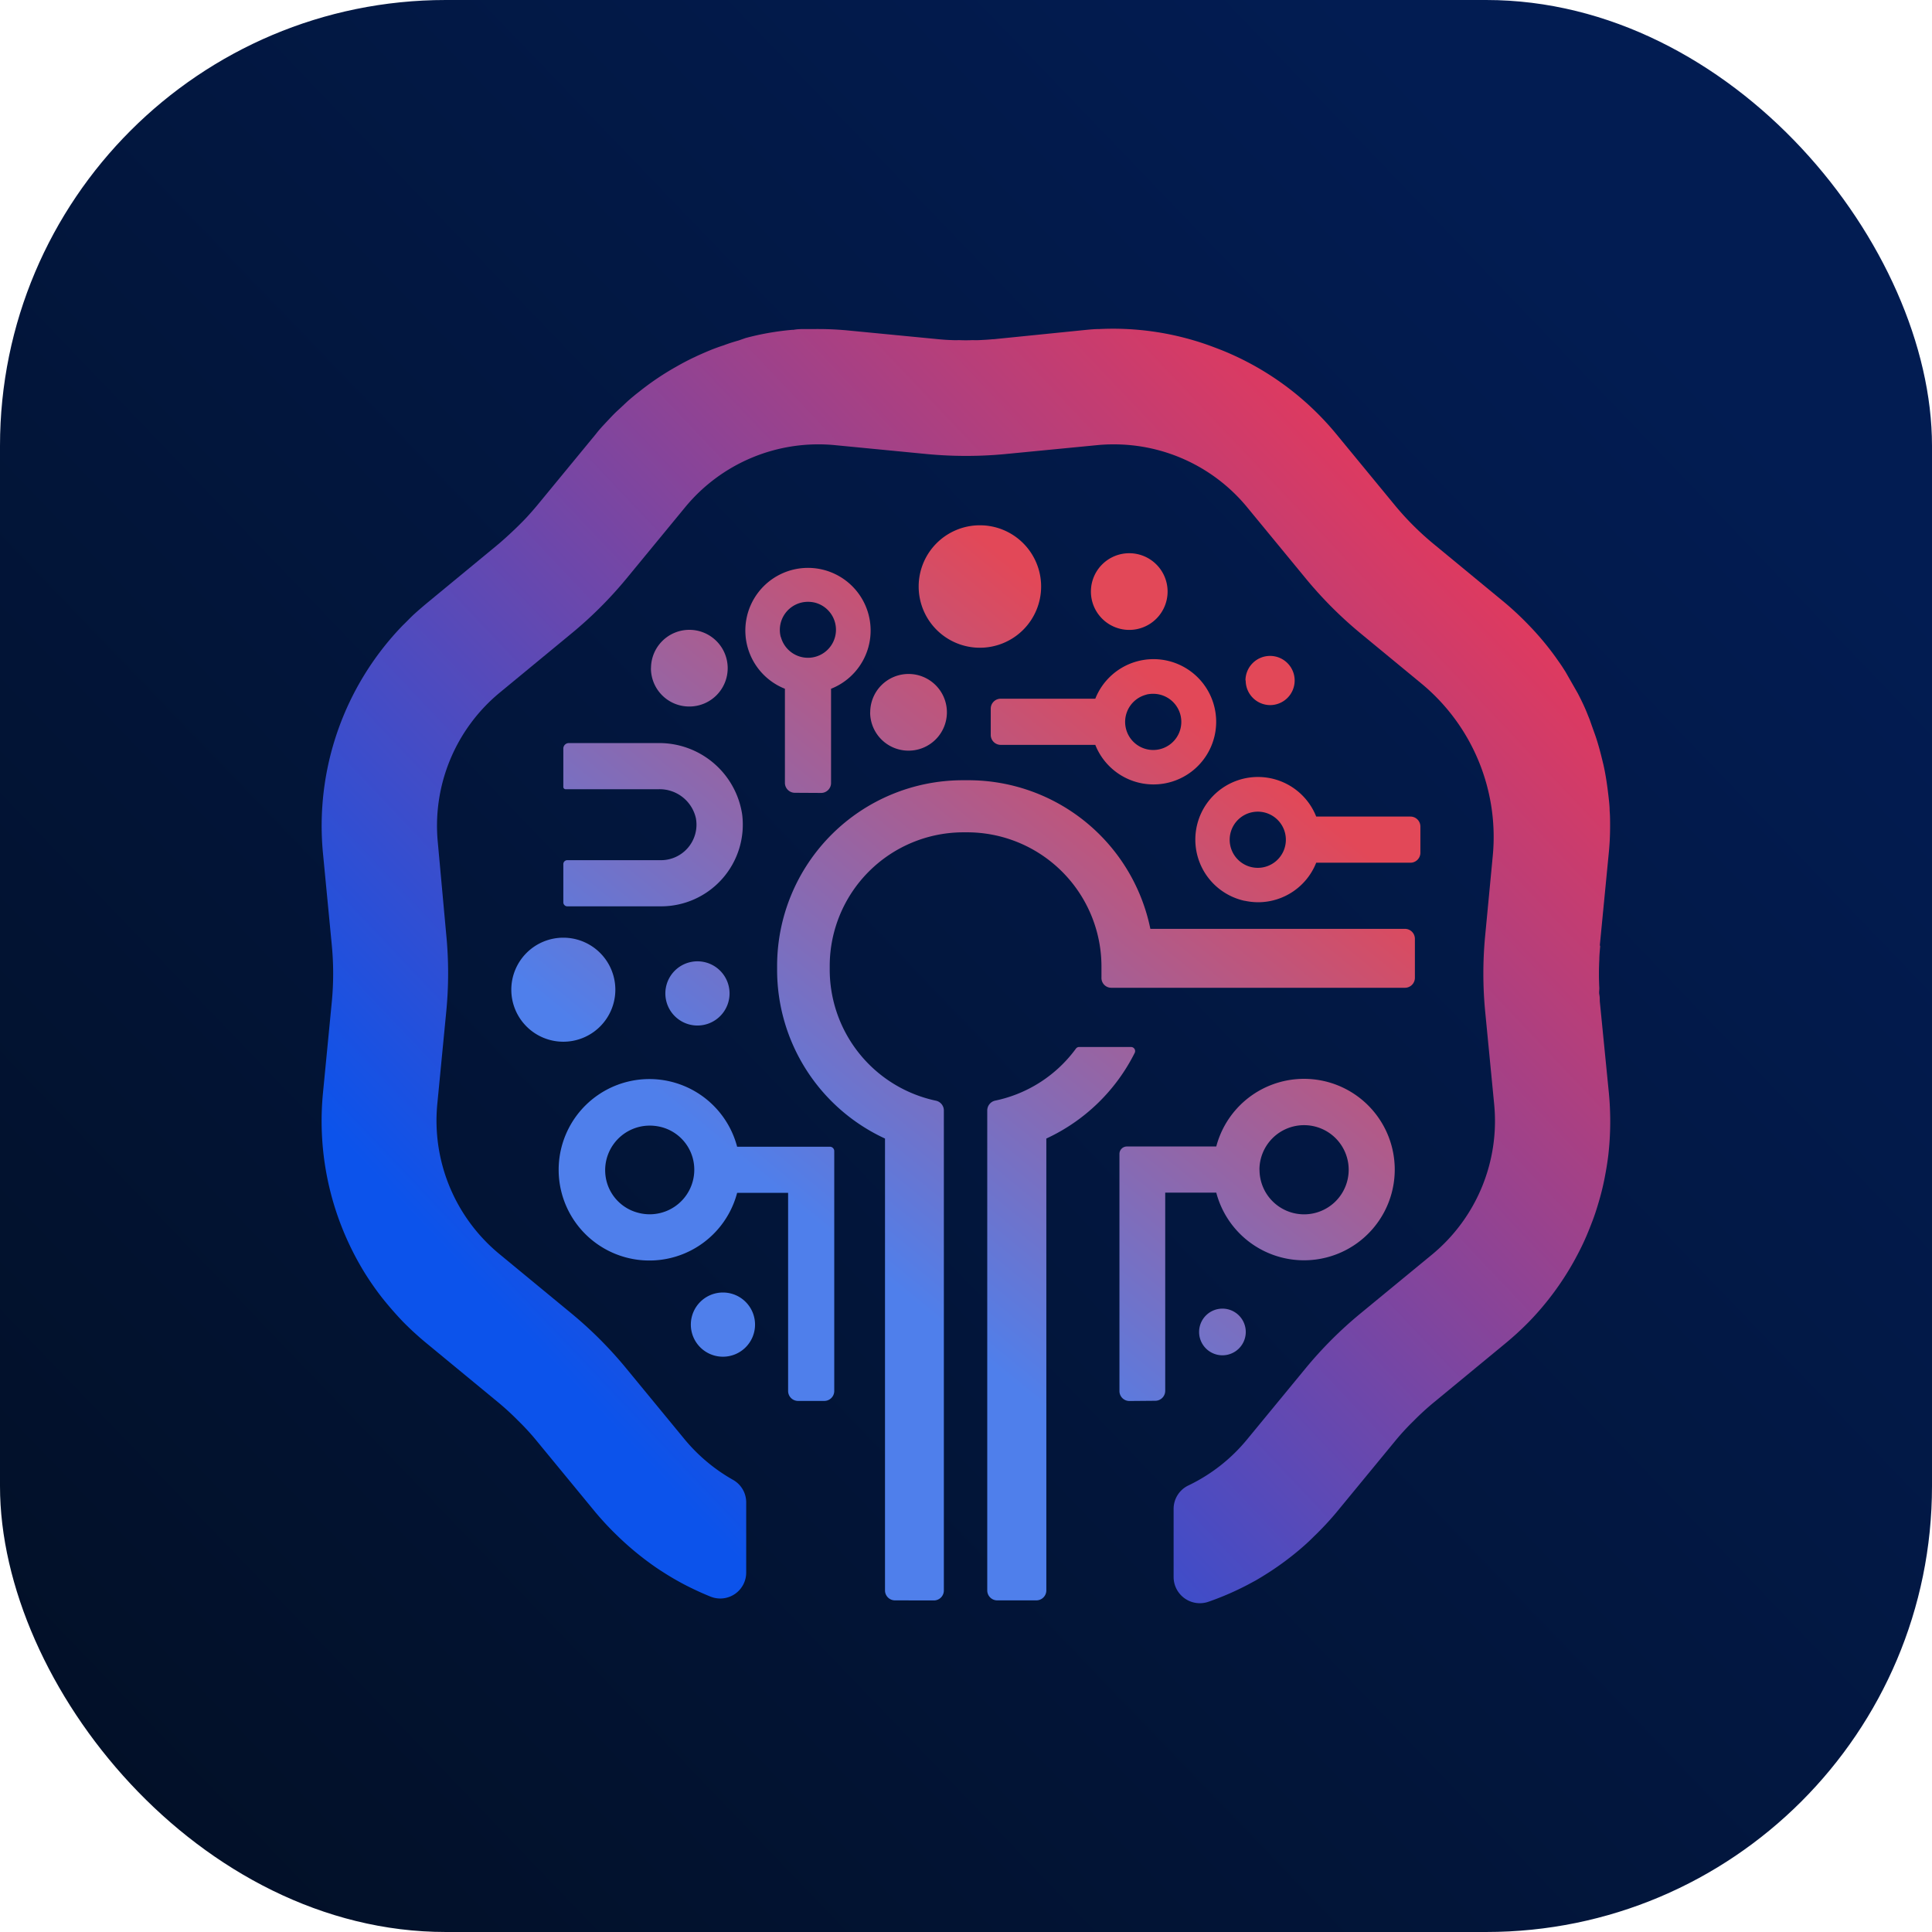
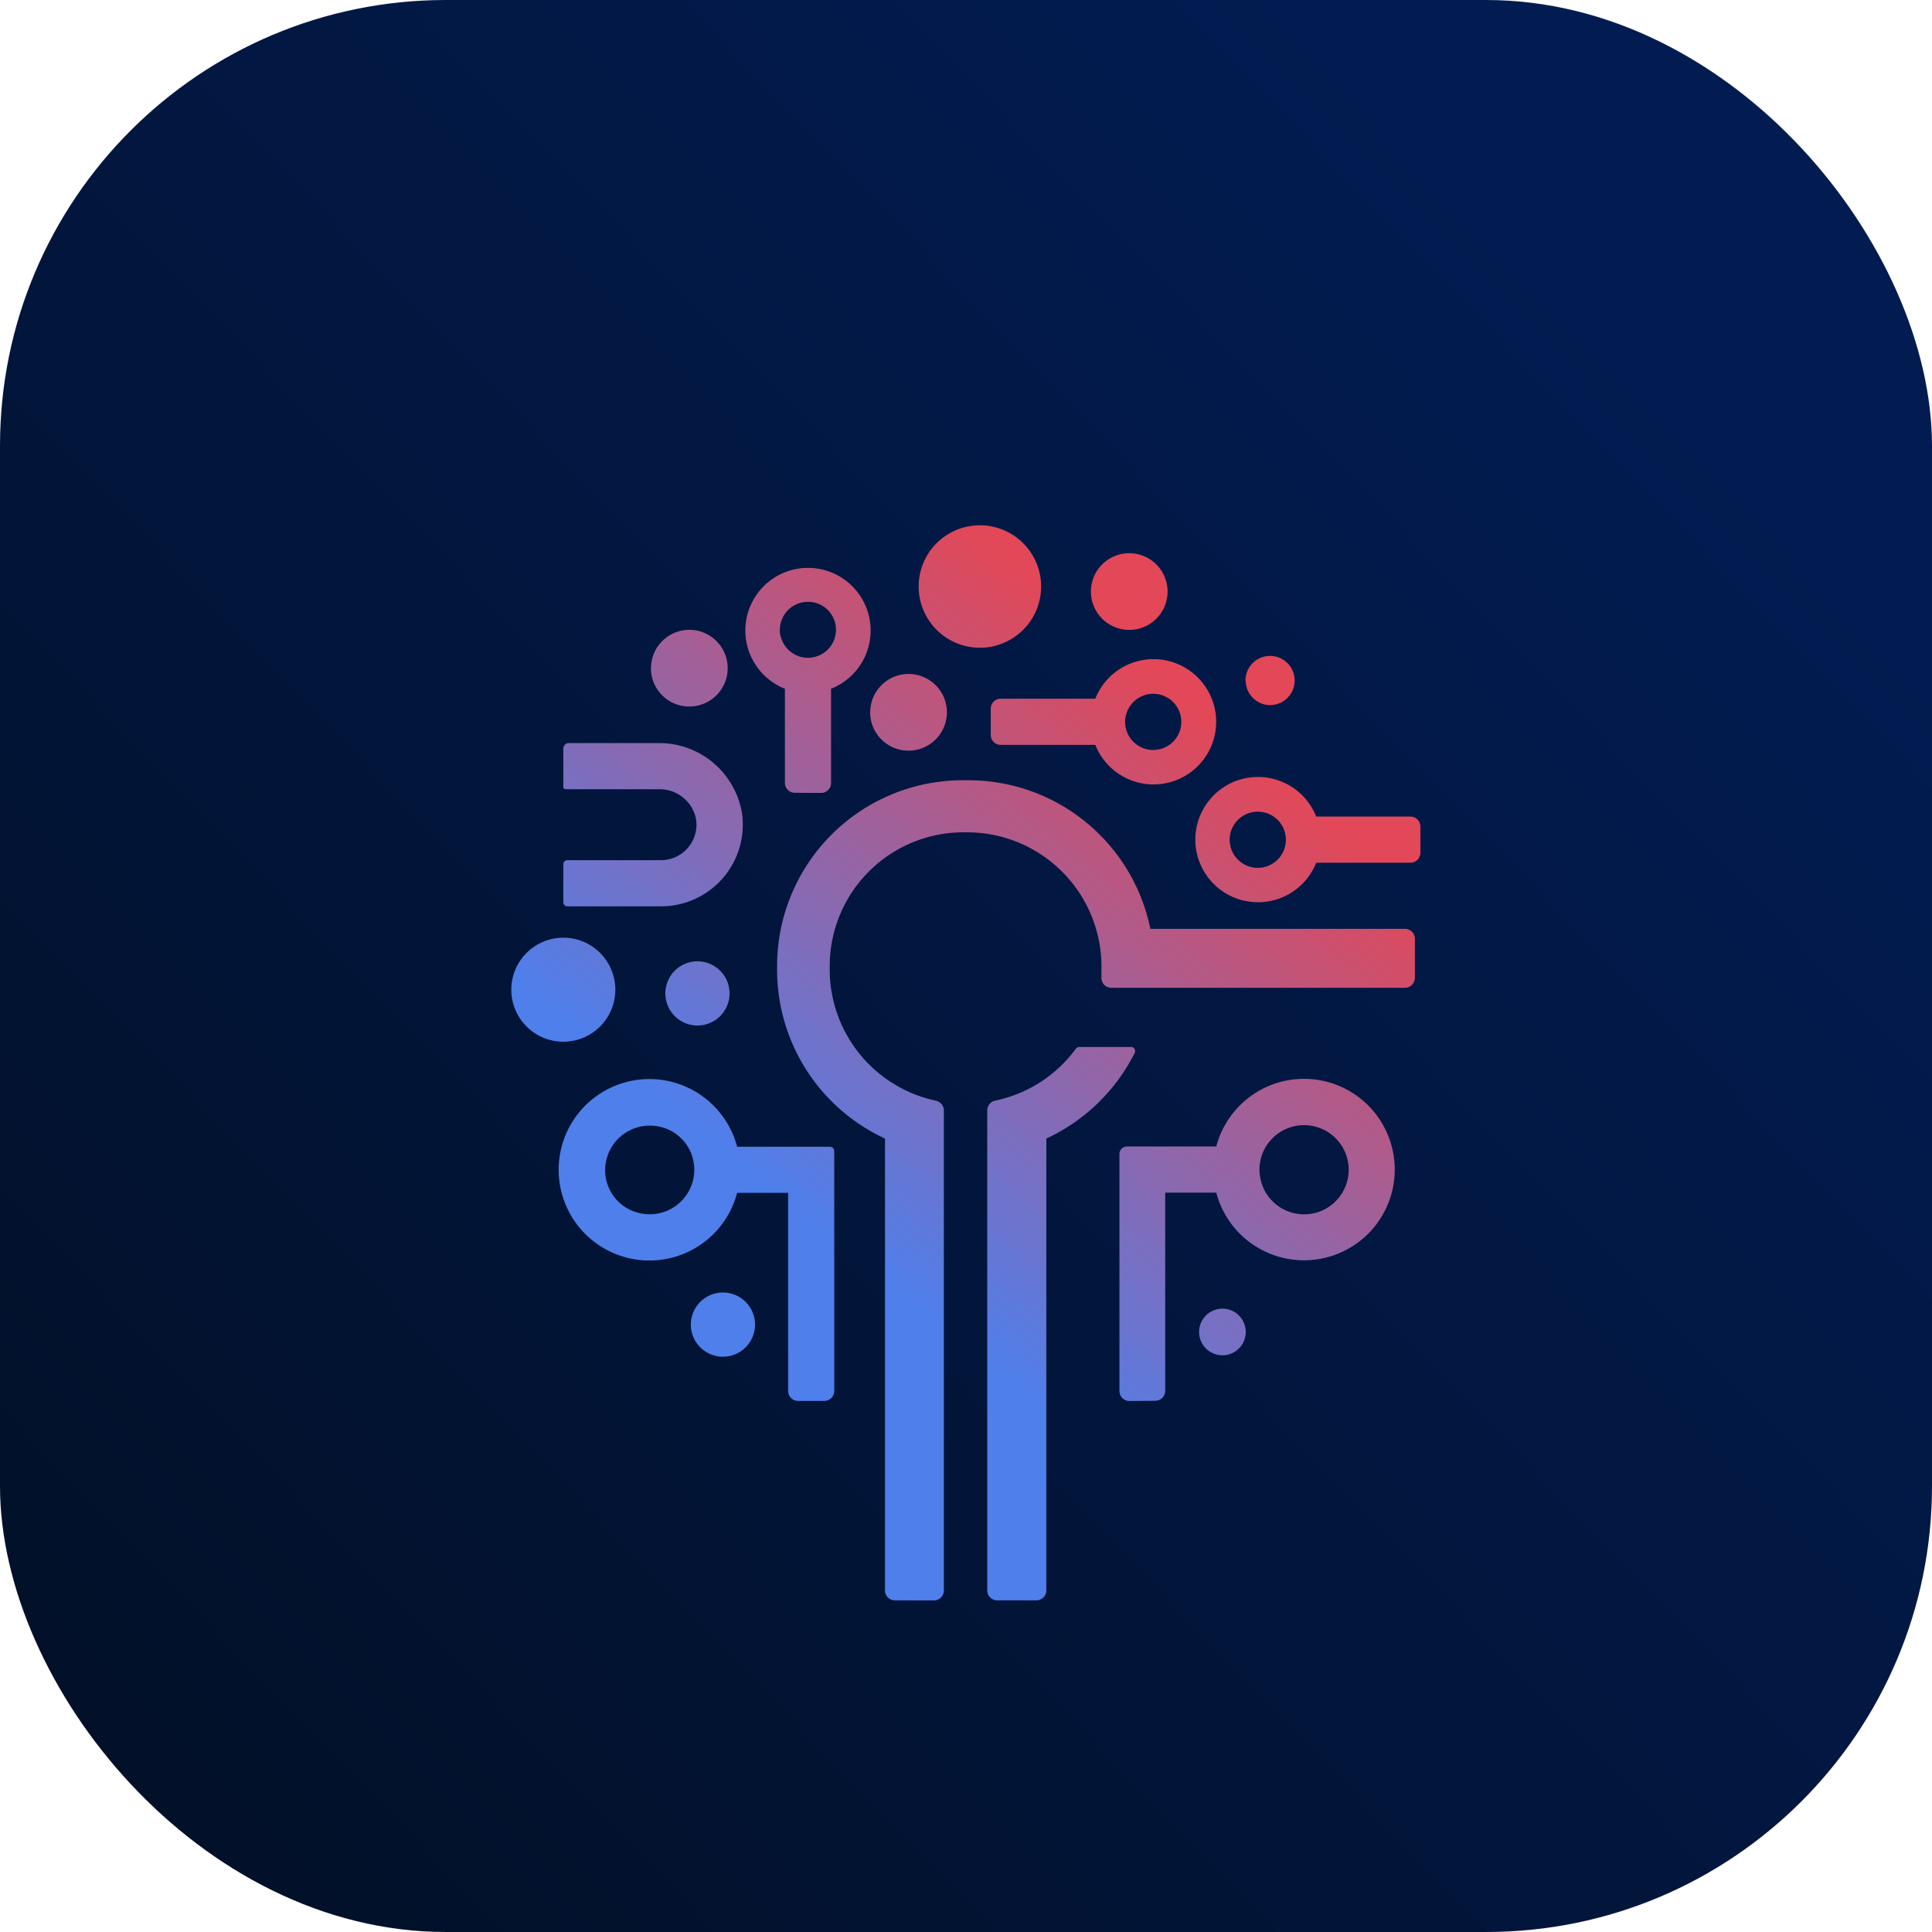
<svg xmlns="http://www.w3.org/2000/svg" width="26" height="26" viewBox="0 0 26 26">
  <defs>
    <linearGradient id="linear-gradient" x1="0.83" y1="0.143" x2="-0.031" y2="0.971" gradientUnits="objectBoundingBox">
      <stop offset="0" stop-color="#021c52" />
      <stop offset="1" stop-color="#020f24" />
    </linearGradient>
    <clipPath id="clip-path">
      <rect id="Rectangle_8976" data-name="Rectangle 8976" width="26" height="26" rx="13" fill="#00235d" />
    </clipPath>
    <linearGradient id="linear-gradient-2" x1="0.675" y1="0.121" x2="0.32" y2="0.639" gradientUnits="objectBoundingBox">
      <stop offset="0" stop-color="#e24858" />
      <stop offset="1" stop-color="#4f7feb" />
    </linearGradient>
    <linearGradient id="linear-gradient-3" x1="0.973" y1="0.07" x2="0.175" y2="0.807" gradientUnits="objectBoundingBox">
      <stop offset="0" stop-color="#fd364b" />
      <stop offset="1" stop-color="#0c53eb" />
    </linearGradient>
  </defs>
  <g id="mursit-amblem" style="isolation: isolate">
    <rect id="Rectangle_9176" data-name="Rectangle 9176" width="26" height="26" rx="6" transform="translate(0 0)" fill="url(#linear-gradient)" />
    <g id="Group_10857" data-name="Group 10857" transform="translate(0 0)">
      <g id="Mask_Group_301" data-name="Mask Group 301" transform="translate(0 0)" clip-path="url(#clip-path)">
        <g id="Group_252548" data-name="Group 252548" transform="translate(4.329 4.428)">
          <path id="Union_2945" data-name="Union 2945" d="M5.163,14.468a.134.134,0,0,1-.134-.134V8.253A2.5,2.5,0,0,1,3.577,5.985V5.931a2.5,2.5,0,0,1,2.5-2.5H6.15a2.5,2.5,0,0,1,2.45,2h3.426a.134.134,0,0,1,.134.134V6.09a.134.134,0,0,1-.134.134H8.075a.132.132,0,0,1-.133-.139c0-.036,0-.071,0-.107V5.939A1.808,1.808,0,0,0,6.131,4.132H6.085a1.8,1.8,0,0,0-1.8,1.8v.04A1.805,1.805,0,0,0,5.711,7.743a.135.135,0,0,1,.11.131v.117h0v6.344a.134.134,0,0,1-.134.134Zm1.376,0a.134.134,0,0,1-.134-.134V7.991h0V7.874a.136.136,0,0,1,.11-.132,1.8,1.8,0,0,0,1.084-.7.053.053,0,0,1,.042-.021h.7a.055.055,0,0,1,.049.078A2.509,2.509,0,0,1,7.2,8.253v6.081a.134.134,0,0,1-.134.134Zm1.779-2.683a.134.134,0,0,1-.134-.134V8.46a.1.1,0,0,1,.1-.1H9.487a1.221,1.221,0,1,1,0,.621H8.8v2.667a.134.134,0,0,1-.134.134Zm1.751-3.112a.6.6,0,1,0,.6-.6A.6.6,0,0,0,10.068,8.673ZM3.859,11.784a.134.134,0,0,1-.134-.134V8.984H3.039a1.221,1.221,0,1,1,0-.621H4.287a.059.059,0,0,1,.059.059V11.65a.134.134,0,0,1-.134.134ZM1.284,8.836A.591.591,0,0,0,1.7,9.25a.6.6,0,0,0,.74-.74A.592.592,0,0,0,2.024,8.1a.633.633,0,0,0-.162-.021A.6.6,0,0,0,1.284,8.836Zm1.132,1.921a.432.432,0,1,1,.432.432A.432.432,0,0,1,2.416,10.756Zm6.84.1a.314.314,0,1,1,.314.313A.314.314,0,0,1,9.256,10.853ZM0,6.25a.7.7,0,1,1,.7.7A.7.7,0,0,1,0,6.25ZM2.073,6.3a.432.432,0,1,1,.432.432A.432.432,0,0,1,2.073,6.3ZM.75,5.128A.054.054,0,0,1,.7,5.073V4.56A.053.053,0,0,1,.75,4.507H2.015a.478.478,0,0,0,.469-.565.5.5,0,0,0-.5-.39H.728A.031.031,0,0,1,.7,3.519V3.005A.074.074,0,0,1,.77,2.931h1.2a1.129,1.129,0,0,1,1.137.962,1.1,1.1,0,0,1-1.09,1.235Zm9.119-.074a.843.843,0,1,1,.963-1.134H12.1a.134.134,0,0,1,.134.134v.353a.134.134,0,0,1-.134.134H10.832a.842.842,0,0,1-.782.532A.882.882,0,0,1,9.869,5.053Zm.086-1.189a.378.378,0,1,0,.094-.011A.4.4,0,0,0,9.955,3.865ZM3.816,3.6a.134.134,0,0,1-.134-.134V2.2a.843.843,0,1,1,.621,0V3.468a.134.134,0,0,1-.134.134Zm-.189-2.1a.377.377,0,1,0,.459-.459.4.4,0,0,0-.093-.011A.378.378,0,0,0,3.627,1.507ZM7.859,2.955H6.586a.134.134,0,0,1-.134-.134V2.468a.134.134,0,0,1,.134-.134H7.859a.843.843,0,1,1,0,.621Zm.689-.676a.378.378,0,1,0,.094-.011A.4.4,0,0,0,8.547,2.278Zm-3.718.239a.516.516,0,1,1,.516.515A.516.516,0,0,1,4.829,2.517Zm-2.95-.595a.516.516,0,1,1,.515.516A.515.515,0,0,1,1.879,1.922Zm8,.166a.331.331,0,1,1,.331.331A.331.331,0,0,1,9.883,2.087ZM5.482.824a.824.824,0,1,1,.824.824A.824.824,0,0,1,5.482.824ZM7.8.893a.516.516,0,1,1,.515.515A.516.516,0,0,1,7.8.893Z" transform="translate(2.552 2.641)" fill="url(#linear-gradient-2)" />
-           <path id="Path_116058" data-name="Path 116058" d="M17.2,8.3l.12-1.236a3.675,3.675,0,0,0,.019-.368V6.686c0-.068,0-.137-.006-.2v0c0-.07-.009-.14-.017-.21s-.017-.138-.028-.208-.026-.154-.045-.231-.037-.152-.059-.227q-.021-.075-.047-.149c-.023-.065-.047-.13-.071-.2-.012-.031-.026-.064-.04-.1-.035-.086-.077-.172-.121-.257l-.166-.291-.027-.042c-.033-.053-.068-.1-.106-.155a3.832,3.832,0,0,0-.362-.432,4.114,4.114,0,0,0-.32-.3l-.958-.79a3.855,3.855,0,0,1-.528-.528l-.79-.96A3.871,3.871,0,0,0,12.111.284c-.067-.026-.132-.051-.2-.075A3.834,3.834,0,0,0,10.467,0c-.062,0-.124.006-.186.012L9.044.137h0l-.012,0c-.059.006-.12.009-.18.012a.9.9,0,0,1-.092,0,1.8,1.8,0,0,1-.183,0,.909.909,0,0,1-.092,0Q8.39.146,8.3.137L7.06.017C6.935.006,6.81,0,6.687,0a.188.188,0,0,0-.03,0c-.048,0-.1,0-.146,0s-.109,0-.163.011l-.019,0a3.647,3.647,0,0,0-.624.11L5.611.154c-.068.019-.135.04-.2.065-.082.026-.163.057-.244.092-.05.022-.1.043-.148.067L5.005.384c-.081.039-.161.081-.239.126a3.676,3.676,0,0,0-.488.329c-.047.036-.092.073-.135.11s-.107.1-.158.146-.1.1-.152.155-.1.107-.143.163l-.79.96c-.04.048-.081.095-.123.141-.026.029-.053.057-.081.085-.089.091-.241.233-.34.314l-.943.778c-.056.047-.112.095-.165.143s-.1.1-.155.152A3.879,3.879,0,0,0,.018,7.061L.137,8.3a4,4,0,0,1,0,.747l-.12,1.238a3.89,3.89,0,0,0,.351,2.026,3.93,3.93,0,0,0,.2.373v0a3.886,3.886,0,0,0,.242.349v0c.089.112.182.219.281.323a4.119,4.119,0,0,0,.32.293l.958.79a3.559,3.559,0,0,1,.276.253,3.236,3.236,0,0,1,.252.275l.79.96a4.112,4.112,0,0,0,.3.32,4.05,4.05,0,0,0,.385.328c.067.05.137.1.207.144h0a3.72,3.72,0,0,0,.323.188,0,0,0,0,1,0,0c.11.056.224.109.34.155h0l0,0a.349.349,0,0,0,.471-.328v-.946a.347.347,0,0,0-.176-.3,2.344,2.344,0,0,1-.655-.549l-.79-.96a5.439,5.439,0,0,0-.739-.738l-.958-.79a2.327,2.327,0,0,1-.839-2.022l.12-1.238a5.341,5.341,0,0,0,0-1.045L1.563,6.91A2.323,2.323,0,0,1,2.4,4.89l.958-.79A5.45,5.45,0,0,0,4.1,3.36l.79-.96a2.322,2.322,0,0,1,2.022-.837l1.238.12a5.594,5.594,0,0,0,1.045,0l1.236-.12a2.207,2.207,0,0,1,.225-.011,2.321,2.321,0,0,1,1.8.848l.79.96a5.451,5.451,0,0,0,.739.739l.815.672A2.678,2.678,0,0,1,15.759,7.1l-.1,1.051a5.341,5.341,0,0,0,0,1.045l.12,1.238a2.33,2.33,0,0,1-.837,2.022l-.96.79a5.439,5.439,0,0,0-.739.738l-.79.96a2.312,2.312,0,0,1-.788.618.349.349,0,0,0-.2.315v.918a.353.353,0,0,0,.471.332,3.9,3.9,0,0,0,.526-.228l.106-.057c.068-.039.135-.081.2-.123a3.991,3.991,0,0,0,.382-.284c.07-.059.138-.12.2-.183a4.112,4.112,0,0,0,.3-.32l.79-.96a3.236,3.236,0,0,1,.252-.275,3.559,3.559,0,0,1,.276-.253l.958-.79a4.12,4.12,0,0,0,.32-.293,3.876,3.876,0,0,0,.606-.815c.048-.087.095-.177.137-.269s.079-.185.115-.28.065-.189.093-.287.051-.194.07-.293.036-.2.048-.3a4.011,4.011,0,0,0,.008-.831L17.2,9.044c0-.03,0-.057-.006-.087s0-.057,0-.087a3.569,3.569,0,0,1,0-.387c0-.062.008-.124.012-.186" transform="translate(0 0)" fill="url(#linear-gradient-3)" />
        </g>
      </g>
    </g>
  </g>
</svg>